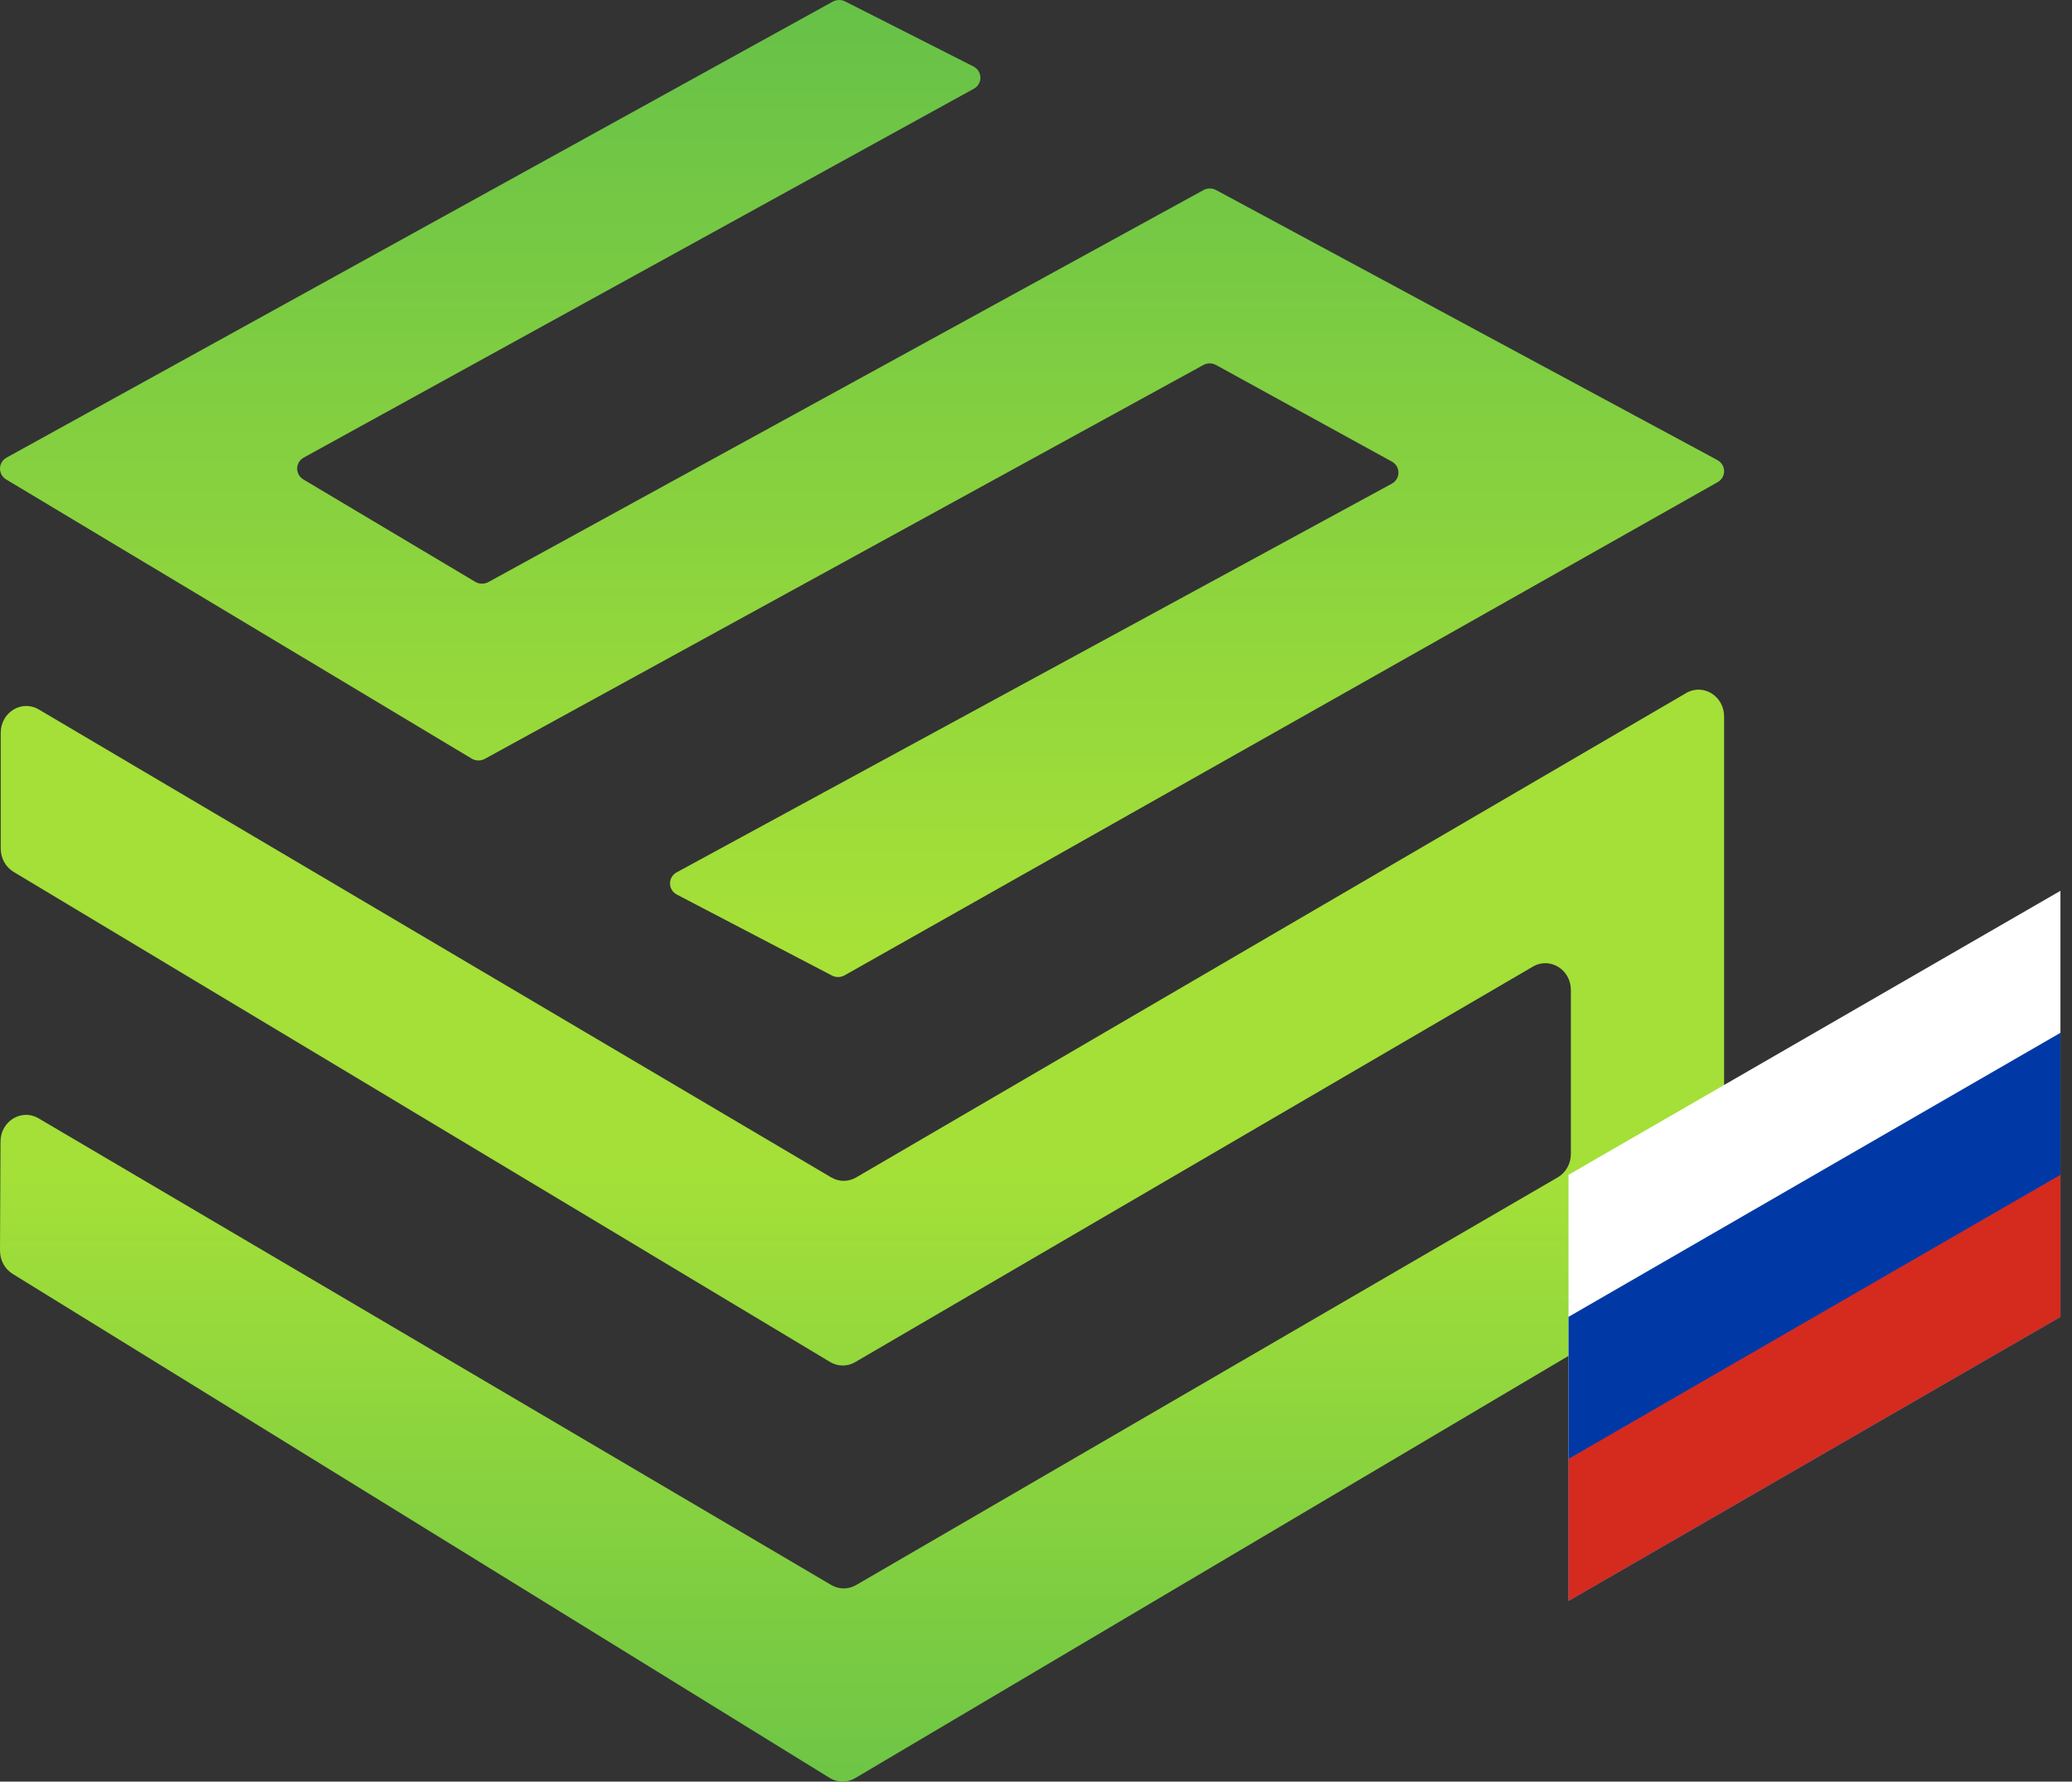
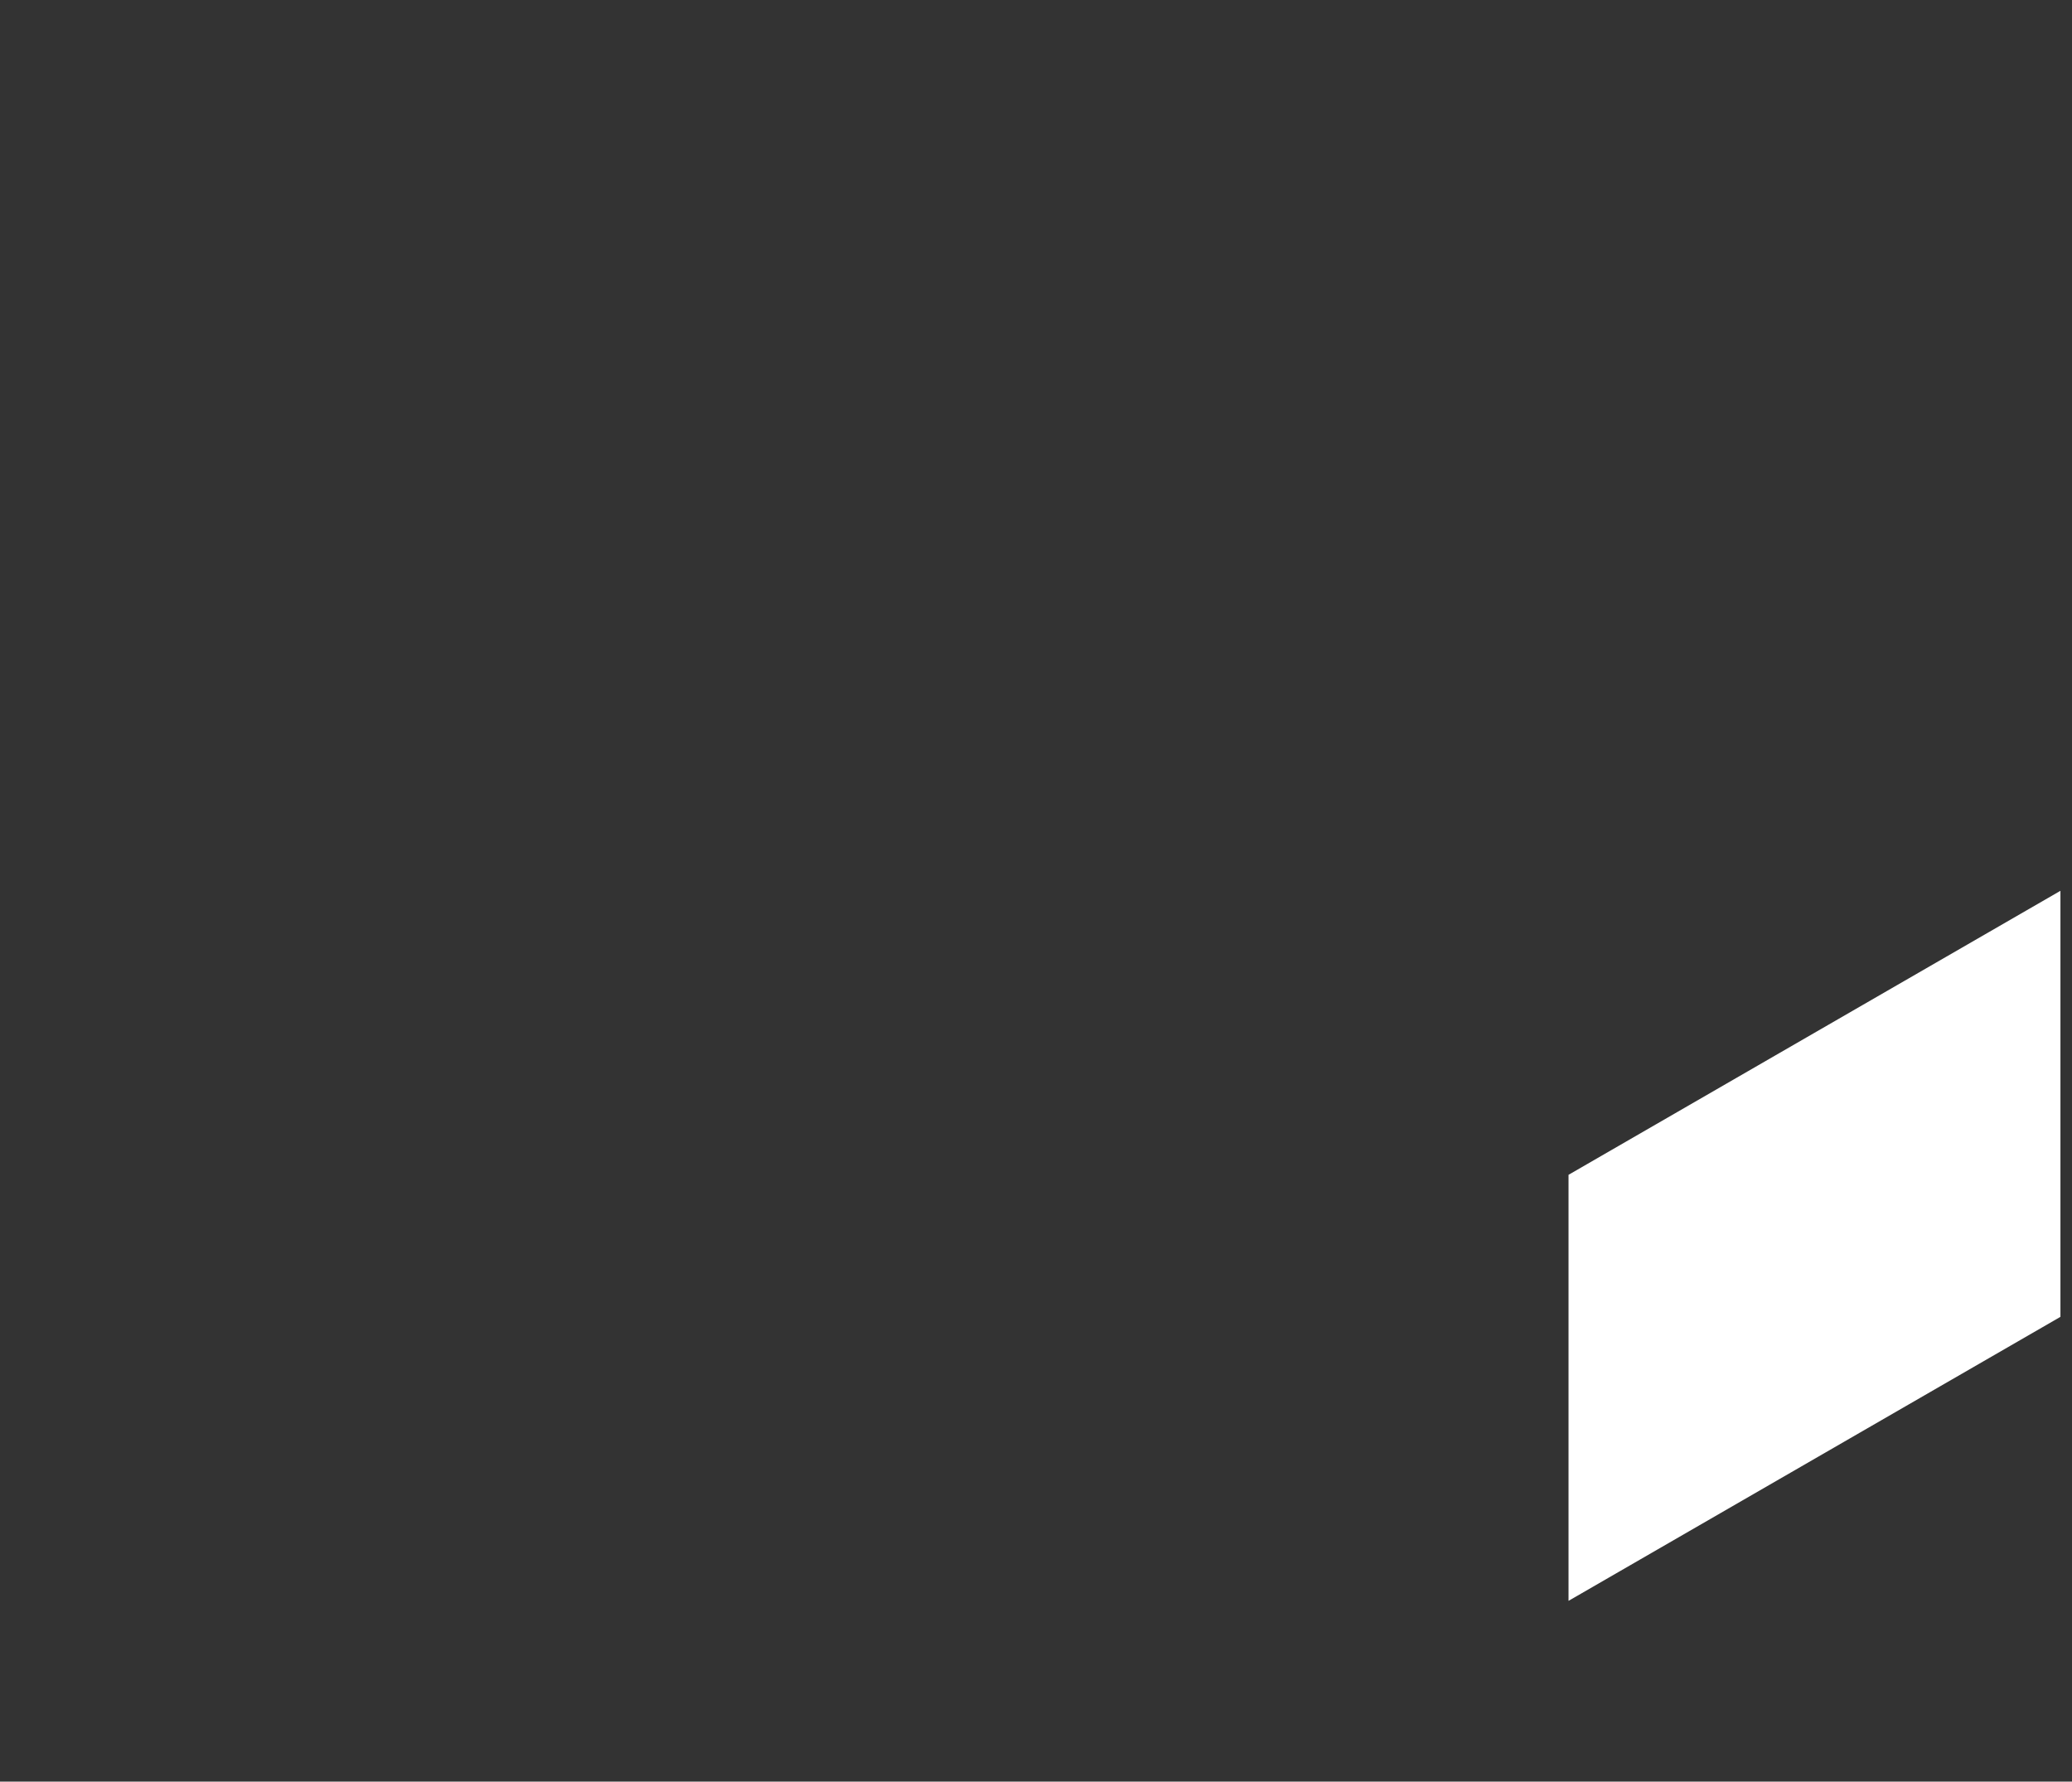
<svg xmlns="http://www.w3.org/2000/svg" width="107" height="92" viewBox="0 0 107 92" fill="none">
  <rect x="0" y="0" width="107" height="92" fill="#333333" stroke="none" />
-   <path fill-rule="evenodd" clip-rule="evenodd" d="M43.003 0.085C43.202 -0.024 43.443 -0.028 43.645 0.074L50.267 3.431C50.741 3.671 50.752 4.328 50.288 4.584L15.688 23.628C15.241 23.874 15.23 24.498 15.668 24.759L24.541 30.044C24.749 30.168 25.009 30.173 25.222 30.056L62.147 9.817C62.35 9.706 62.598 9.705 62.802 9.815L88.687 23.757C89.144 24.004 89.151 24.643 88.699 24.898L43.617 50.364C43.415 50.478 43.167 50.482 42.962 50.375L34.956 46.196C34.487 45.951 34.481 45.298 34.946 45.045L71.872 24.978C72.331 24.729 72.333 24.086 71.875 23.834L62.8 18.85C62.595 18.737 62.345 18.737 62.139 18.85L25.039 39.185C24.826 39.302 24.564 39.297 24.356 39.172L0.32 24.759C-0.116 24.497 -0.104 23.876 0.341 23.63L43.003 0.085Z" fill="url(#paint0_linear_285_144)" />
-   <path fill-rule="evenodd" clip-rule="evenodd" d="M87.075 35.788C87.954 35.275 89.034 35.943 89.034 36.999V64.451C89.034 64.951 88.778 65.412 88.363 65.657L44.159 91.822C43.75 92.064 43.249 92.059 42.844 91.809L0.651 65.78C0.246 65.53 -0.002 65.072 1.56933e-05 64.579L0.026 58.95C0.031 57.894 1.113 57.232 1.99 57.748L42.926 81.847C43.324 82.082 43.809 82.083 44.209 81.851L80.441 60.799C80.861 60.555 81.122 60.091 81.122 59.587V51.124C81.122 50.068 80.042 49.4 79.163 49.913L44.161 70.339C43.758 70.575 43.267 70.571 42.866 70.331L0.701 45.022C0.291 44.775 0.037 44.316 0.037 43.819V37.842C0.037 36.783 1.123 36.115 2.002 36.635L42.924 60.799C43.323 61.035 43.81 61.036 44.21 60.803L87.075 35.788Z" fill="url(#paint1_linear_285_144)" />
  <path fill-rule="evenodd" clip-rule="evenodd" d="M81 60.666L106.403 46V68L81 82.666V60.666Z" fill="white" />
-   <path fill-rule="evenodd" clip-rule="evenodd" d="M81 68L106.403 53.333V68L81 82.666V68Z" fill="#0039A6" />
-   <path fill-rule="evenodd" clip-rule="evenodd" d="M81 75.333L106.403 60.666V68L81 82.666V75.333Z" fill="#D52B1E" />
  <defs>
    <linearGradient id="paint0_linear_285_144" x1="44.193" y1="-0.09" x2="44.193" y2="49.339" gradientUnits="userSpaceOnUse">
      <stop stop-color="#66C148" />
      <stop offset="1" stop-color="#A7E137" />
    </linearGradient>
    <linearGradient id="paint1_linear_285_144" x1="44.832" y1="60.601" x2="44.832" y2="95.924" gradientUnits="userSpaceOnUse">
      <stop stop-color="#A4E038" />
      <stop offset="1" stop-color="#67C247" />
    </linearGradient>
  </defs>
</svg>